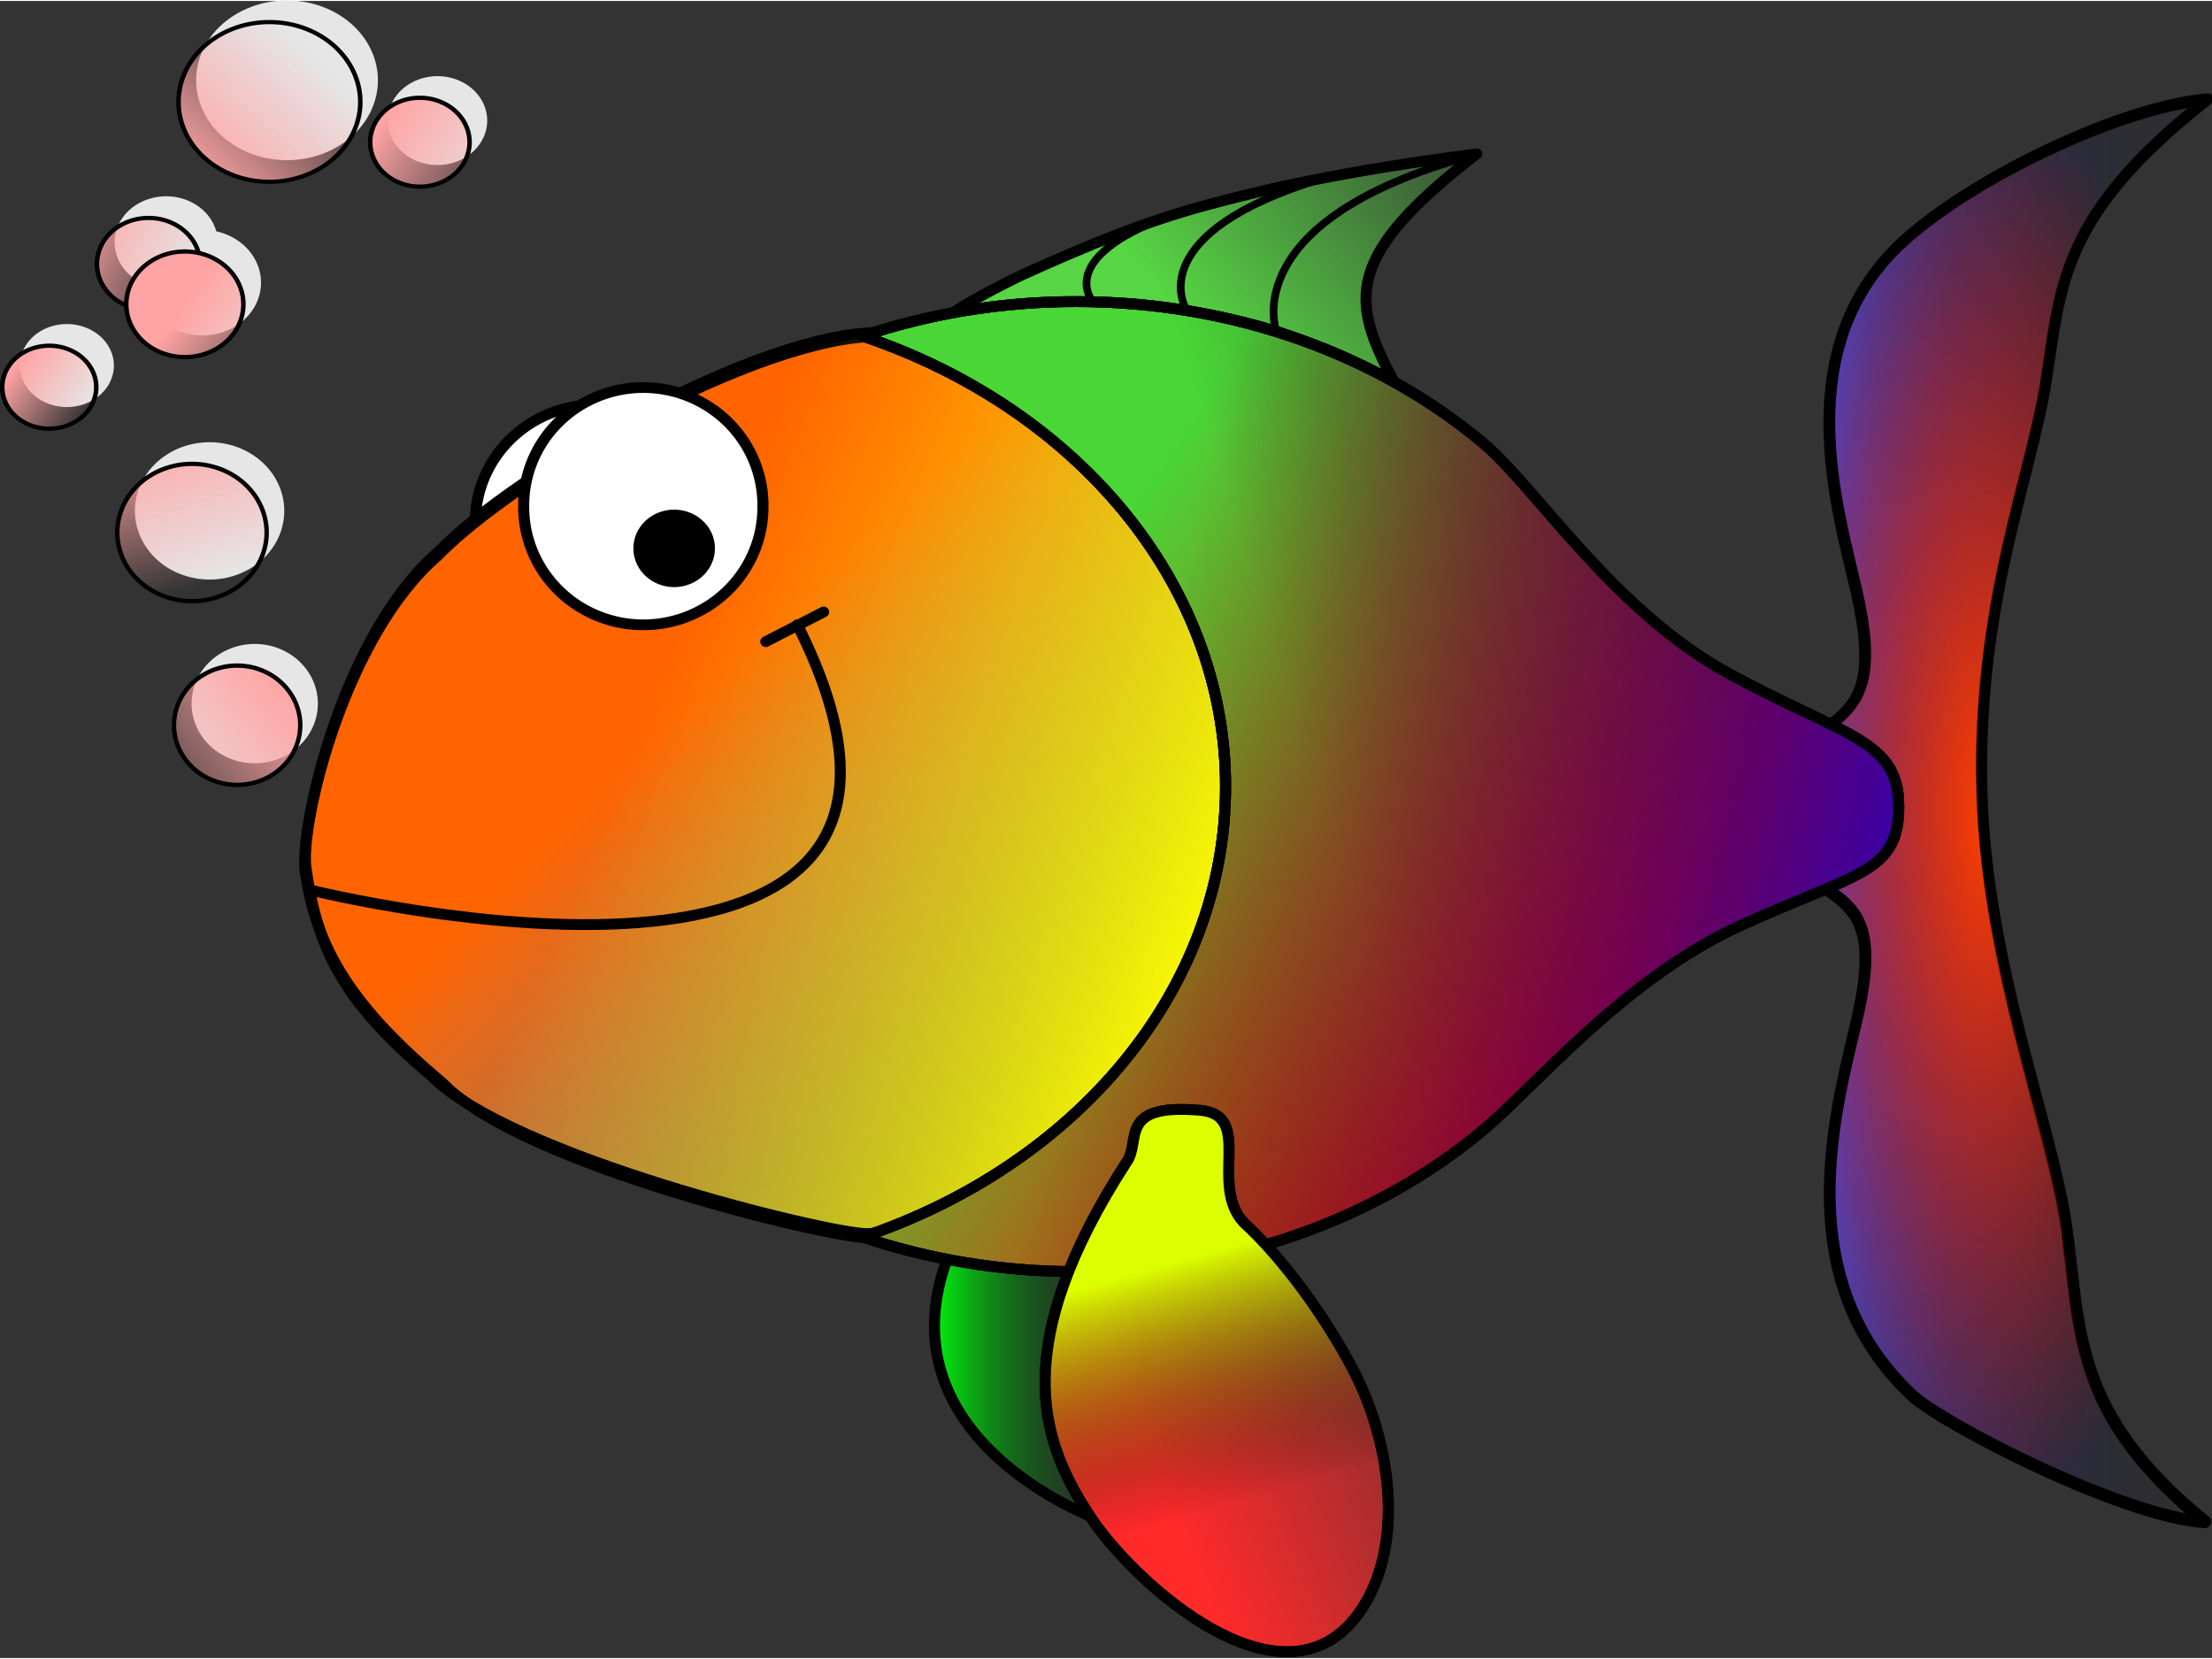
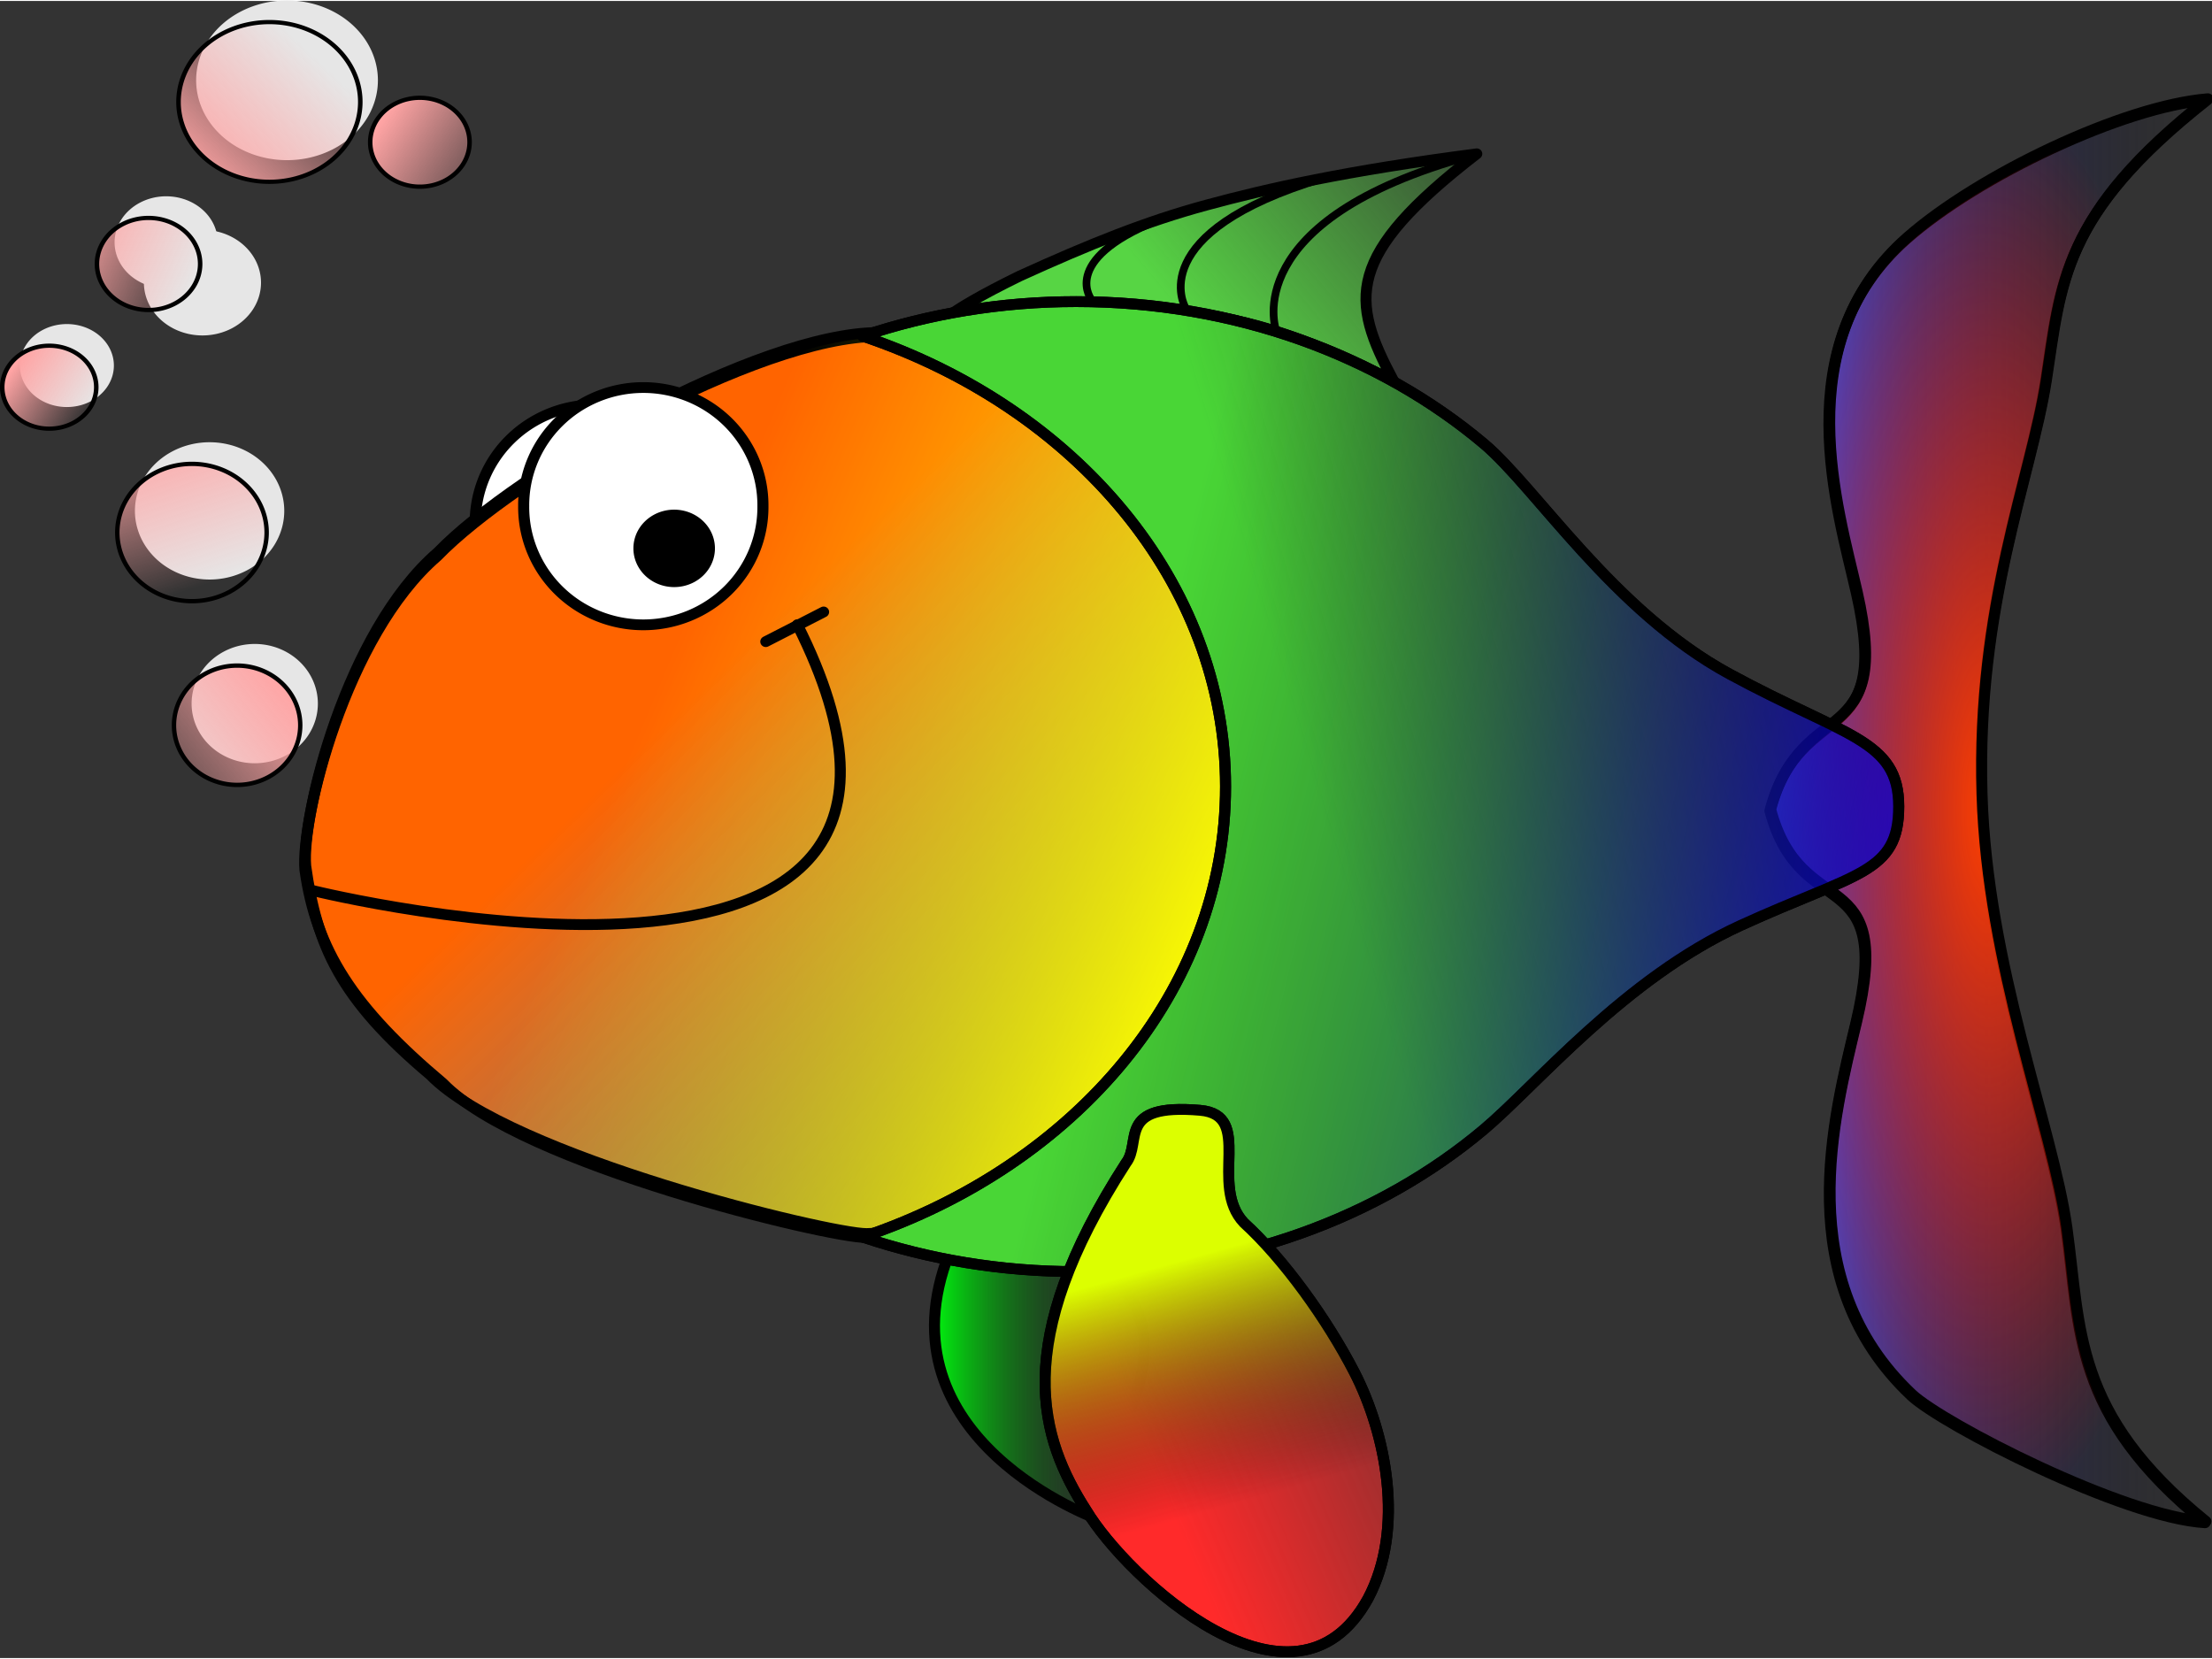
<svg xmlns="http://www.w3.org/2000/svg" xmlns:ns1="http://sodipodi.sourceforge.net/DTD/sodipodi-0.dtd" xmlns:ns2="http://www.inkscape.org/namespaces/inkscape" xmlns:xlink="http://www.w3.org/1999/xlink" id="svg2" ns1:docname="logo_poisson3.svg" viewBox="0 0 875.89 656.15" ns1:version="0.32" version="1.0" ns2:version="1.2.1 (9c6d41e410, 2022-07-14)" ns2:label="Pozad&amp;#xED;" width="100" height="75">
  <rect x="0" y="0" width="875.89" height="656.15" fill="#333333" stroke="none" />
  <title id="title1806">poisson rouge bulles</title>
  <defs id="defs3">
    <linearGradient id="linearGradient19926" ns2:collect="always">
      <stop id="stop19928" style="stop-color:#ffa4a4" offset="0" />
      <stop id="stop19930" style="stop-color:#ffa4a4;stop-opacity:0" offset="1" />
    </linearGradient>
    <linearGradient id="linearGradient29067" y2="508.08" xlink:href="#linearGradient19926" gradientUnits="userSpaceOnUse" x2="-423.31" y1="566.5" x1="-483.07" ns2:collect="always" />
    <linearGradient id="linearGradient29069" y2="508.08" xlink:href="#linearGradient19926" gradientUnits="userSpaceOnUse" x2="-422.5" y1="465.01" x1="-527.03" ns2:collect="always" />
    <linearGradient id="linearGradient29071" y2="550.71" xlink:href="#linearGradient19926" gradientUnits="userSpaceOnUse" x2="-551.53" y1="465.45" x1="-445.56" ns2:collect="always" />
    <linearGradient id="linearGradient29073" y2="539.84" xlink:href="#linearGradient19926" gradientUnits="userSpaceOnUse" x2="-462.02" y1="447.23" x1="-493.24" ns2:collect="always" />
    <linearGradient id="linearGradient29075" y2="551.37" xlink:href="#linearGradient19926" gradientUnits="userSpaceOnUse" x2="-444.04" y1="508.08" x1="-513.08" ns2:collect="always" />
    <linearGradient id="linearGradient29077" y2="592.59" xlink:href="#linearGradient19926" gradientUnits="userSpaceOnUse" x2="-398.95" y1="534.66" x1="-485.1" ns2:collect="always" />
    <linearGradient id="linearGradient29079" y2="576.32" xlink:href="#linearGradient19926" gradientUnits="userSpaceOnUse" x2="-401.86" y1="508.08" x1="-512.96" ns2:collect="always" />
    <linearGradient id="linearGradient1968" y2="249.24" gradientUnits="userSpaceOnUse" x2="589.8" gradientTransform="translate(-36.161 -19.255)" y1="419.19" x1="848.66" ns2:collect="always">
      <stop id="stop18126" style="stop-color:red" offset="0" />
      <stop id="stop18128" style="stop-color:red;stop-opacity:0" offset="1" />
    </linearGradient>
    <linearGradient id="linearGradient1978" y2="368.66" gradientUnits="userSpaceOnUse" x2="885.3" gradientTransform="translate(-36.161 -19.255)" y1="437.56" x1="651.69" ns2:collect="always">
      <stop id="stop17229" style="stop-color:#49d636" offset="0" />
      <stop id="stop17231" style="stop-color:#49d636;stop-opacity:0" offset="1" />
    </linearGradient>
    <linearGradient id="linearGradient1981" y2="456.35" gradientUnits="userSpaceOnUse" x2="174.52" gradientTransform="translate(87.257 19.885)" y1="564.61" x1="437.02" ns2:collect="always">
      <stop id="stop14546" style="stop-color:yellow" offset="0" />
      <stop id="stop14548" style="stop-color:yellow;stop-opacity:0" offset="1" />
    </linearGradient>
    <linearGradient id="linearGradient1984" y2="520.48" gradientUnits="userSpaceOnUse" x2="243.75" gradientTransform="matrix(1.649 0 0 1.6 153.77 -236.74)" y1="378.86" x1="98.927" ns2:collect="always">
      <stop id="stop3666" style="stop-color:#ff6400" offset="0" />
      <stop id="stop3668" style="stop-color:#e5d7ce;stop-opacity:0" offset="1" />
    </linearGradient>
    <linearGradient id="linearGradient1988" y2="230.8" gradientUnits="userSpaceOnUse" x2="747.27" gradientTransform="translate(-60.658 -167.77)" y1="345.75" x1="606.97" ns2:collect="always">
      <stop id="stop27144" style="stop-color:#57d544" offset="0" />
      <stop id="stop27146" style="stop-color:#57d544;stop-opacity:0" offset="1" />
    </linearGradient>
    <linearGradient id="linearGradient7367" y2="288.31" gradientUnits="userSpaceOnUse" x2="551.69" y1="388.27" x1="969.15" ns2:collect="always">
      <stop id="stop7363" style="stop-color:#0d00ff" offset="0" />
      <stop id="stop7365" style="stop-color:black;stop-opacity:0" offset="1" />
    </linearGradient>
    <radialGradient id="radialGradient8260" gradientUnits="userSpaceOnUse" cy="411.42" cx="916.48" gradientTransform="matrix(1 0 0 3.254 .334 -928.14)" r="101.76" ns2:collect="always">
      <stop id="stop4690" style="stop-color:#ff4100" offset="0" />
      <stop id="stop4692" style="stop-color:red;stop-opacity:0" offset="1" />
    </radialGradient>
    <linearGradient id="linearGradient9153" y2="411.42" gradientUnits="userSpaceOnUse" x2="1018.2" y1="411.42" x1="814.72" ns2:collect="always">
      <stop id="stop9149" style="stop-color:#5354ff" offset="0" />
      <stop id="stop9151" style="stop-color:black;stop-opacity:0" offset="1" />
    </linearGradient>
    <linearGradient id="linearGradient10079" y2="630.3" gradientUnits="userSpaceOnUse" x2="734.65" y1="712.17" x1="535.99" ns2:collect="always">
      <stop id="stop10075" style="stop-color:#ff2a2a" offset="0" />
      <stop id="stop10077" style="stop-color:#ff2a2a;stop-opacity:0" offset="1" />
    </linearGradient>
    <linearGradient id="linearGradient10974" y2="724.77" gradientUnits="userSpaceOnUse" x2="597.66" y1="614.3" x1="566.04" ns2:collect="always">
      <stop id="stop10970" style="stop-color:#dcff00" offset="0" />
      <stop id="stop10972" style="stop-color:black;stop-opacity:0" offset="1" />
    </linearGradient>
    <linearGradient id="linearGradient13681" y2="695.41" gradientUnits="userSpaceOnUse" x2="460" gradientTransform="translate(65.453 -22.704)" y1="695.41" x1="369.9" ns2:collect="always">
      <stop id="stop13674" style="stop-color:#00ff0e" offset="0" />
      <stop id="stop13676" style="stop-color:black;stop-opacity:0" offset="1" />
    </linearGradient>
  </defs>
  <g id="layer1" ns2:label="Vrstva 1" ns2:groupmode="layer" transform="translate(-66.961 -25.788)">
    <g id="g13699" ns2:export-ydpi="90" ns2:export-xdpi="90" ns2:export-filename="/media/KINGSTON/článek/ryba.png" transform="matrix(.872 0 0 .857 55.18 -5.869)">
      <path id="path10998" ns1:nodetypes="ccccsccccsc" style="stroke-linejoin:round;fill-rule:evenodd;stroke:black;stroke-linecap:round;stroke-width:5;fill:url(#linearGradient13681)" d="m447.86 606.58l0.28 0.56c-41.92 89.38 57.4 128.87 64.16 131.44l0.12 0.25c0.03-0.07 0.07-0.13 0.1-0.19 0.11 0.04 0.43 0.19 0.43 0.19l10.74-43.87c41.92-89.38-68.42-85.57-75.17-88.13l-0.13-0.25-0.09 0.18c-0.11-0.04-0.44-0.18-0.44-0.18z" />
      <path id="rect2007" ns1:nodetypes="ccssscsscss" style="stroke-linejoin:round;stroke:black;stroke-linecap:round;stroke-width:5;fill:url(#linearGradient9153)" d="m879.09 147.02c32.52-29.2 98.49-61.132 136.61-64.252-66.26 53.082-66.44 85.222-73.27 129.95-6.82 44.72-31.78 104.41-29.22 191.34 2.33 79.36 32.14 153.88 38.55 200.35s2.58 85.82 63.04 135.67c-37.21-2.31-119.34-45.23-133.47-58.8-55.17-52.97-35.34-128.24-25.11-171.91 17.71-75.48-25.09-44.89-39-98.25 13.91-53.35 55.87-26.25 39.29-100.52-8.57-38.38-32.24-114.38 22.58-163.58z" />
      <path id="path7373" ns1:nodetypes="ccssscsscss" style="stroke-linejoin:round;stroke:black;stroke-linecap:round;stroke-width:5;fill:url(#radialGradient8260)" d="m879.42 146.35c32.53-29.2 98.49-61.126 136.68-64.246-66.33 53.076-66.51 85.226-73.33 129.95-6.83 44.72-31.79 104.42-29.23 191.34 2.33 79.37 32.14 153.89 38.55 200.36s2.59 85.82 63.11 135.66c-37.28-2.3-119.41-45.23-133.54-58.79-55.16-52.97-35.34-128.25-25.1-171.91 17.7-75.49-25.09-44.89-39-98.25 13.91-53.36 55.87-26.25 39.28-100.53-8.57-38.37-32.23-114.37 22.58-163.58z" />
      <path id="path23581" ns1:nodetypes="csccsssc" style="stroke-linejoin:round;stroke:black;stroke-linecap:round;stroke-width:5;fill:url(#linearGradient1988)" d="m476.54 164.03c31.92-14.78 57.41-25.23 84.89-32.8 27.47-7.58 63.49-15.88 122.68-23.67-60.12 47.2-57.4 67.51-37.79 104.92-11.01-5.4-38.83-20.01-67.31-26.9-34.76-8.4-51.82-7.26-79.35-7.46-27.52-0.19-46.72 5.31-55.44 8.17-8.02 2.63-3.92-4.21 32.32-22.26z" />
      <path id="path2777" ns1:rx="61.242344" ns1:ry="62.007874" style="stroke-linejoin:round;stroke:black;stroke-linecap:round;stroke-width:5.669;fill:white" ns1:type="arc" d="m44.401 360.56a61.242 62.008 0 1 1 -122.48 0 61.242 62.008 0 1 1 122.48 0z" transform="matrix(.887 0 0 .877 298.57 -37.837)" ns1:cy="360.5643" ns1:cx="-16.841644" />
      <path id="path1883" ns1:nodetypes="csscccssc" style="stroke-linejoin:round;stroke:black;stroke-linecap:round;stroke-width:5;fill:url(#linearGradient1984)" d="m588.07 400.18c0 57.47-22.2 109.53-58.08 147.22-35.88 37.68-97.63 60.56-123.29 60.88-16.34 0.2-156.2-33.57-192.07-71.26-41.13-35.16-57.61-61.81-62.64-98.6-1.97-23.01 18.24-108.21 60.05-144.93 35.87-37.69 145.48-101.53 200.19-101.53 54.7 0 81.88 23.32 117.76 61.01 35.88 37.68 58.08 89.74 58.08 147.21z" />
      <path id="path10986" ns1:nodetypes="csscccssc" style="stroke-linejoin:round;stroke:black;stroke-linecap:round;stroke-width:5;fill:url(#linearGradient1981)" d="m588.4 398.35c0 57.47-22.2 109.52-58.08 147.21s-97.63 60.57-123.29 60.89c-16.34 0.2-162.19-35.57-198.07-73.26-41.13-35.17-51.61-59.82-56.64-96.6-1.97-23.01 18.25-108.21 60.05-144.93 35.87-37.69 145.48-101.54 200.19-101.54 54.7 0 81.88 23.32 117.76 61.01s58.08 89.75 58.08 147.22z" />
      <path id="path1874" ns1:nodetypes="ccscsscccsc" style="stroke-linejoin:round;stroke:black;stroke-linecap:round;stroke-width:5.006;fill:url(#linearGradient1978)" d="m502.22 175.85c-34.27 0-67 5.68-97 15.94 96.54 33.01 164.81 113.77 164.81 208.13s-68.27 175.14-164.81 208.15c30 10.26 62.73 15.95 97 15.95 72.26 0 137.71-25.11 185.1-65.67 23.69-20.28 63.92-69.75 116.6-94.26 52.68-24.5 71.8-24.04 71.8-54.96 0-30.93-24.19-32.12-76.86-61.23-52.68-29.11-87.85-86.12-111.54-106.4-47.39-40.56-112.84-65.65-185.1-65.65z" />
      <g id="g9179">
        <path id="path1886" ns1:rx="61.242344" ns1:ry="62.007874" style="stroke-linejoin:round;stroke:black;stroke-linecap:round;stroke-width:5.669;fill:white" ns1:type="arc" d="m44.401 360.56a61.242 62.008 0 1 1 -122.48 0 61.242 62.008 0 1 1 122.48 0z" transform="matrix(.887 0 0 .877 320.57 -45.837)" ns1:cy="360.5643" ns1:cx="-16.841644" />
        <path id="path2775" ns1:rx="20.669291" ns1:ry="18.372704" style="stroke-linejoin:round;stroke:black;stroke-linecap:round;stroke-width:5;fill:black" ns1:type="arc" d="m-73.491 254.16a20.669 18.373 0 1 1 -41.339 0 20.669 18.373 0 1 1 41.339 0z" transform="matrix(.799 0 0 .857 394.88 72.049)" ns1:cy="254.15573" ns1:cx="-94.160103" />
        <path id="path6337" ns1:nodetypes="cc" style="stroke-linejoin:round;stroke:black;stroke-linecap:round;stroke-width:5;fill:none" d="m375.59 325.14c100.45 203.24-219.75 122.9-219.75 122.9" />
        <path id="path9184" style="stroke-linejoin:round;stroke:black;stroke-linecap:round;stroke-width:5;fill:none" d="m361.25 332.95l26.26-13.7" />
      </g>
-       <path id="path17237" ns1:nodetypes="ccscsscccsc" style="stroke-linejoin:round;stroke:black;stroke-linecap:round;stroke-width:5.006;fill:url(#linearGradient1968)" d="m502.22 175.85c-34.27 0-67 5.68-97 15.94 96.54 33.01 164.81 113.77 164.81 208.13s-68.27 175.14-164.81 208.15c30 10.26 62.73 15.95 97 15.95 72.26 0 137.71-25.11 185.1-65.67 23.69-20.28 63.92-69.75 116.6-94.26 52.68-24.5 71.8-24.04 71.8-54.96 0-30.93-24.19-32.12-76.86-61.23-52.68-29.11-87.85-86.12-111.54-106.4-47.39-40.56-112.84-65.65-185.1-65.65z" />
      <g id="g22661" transform="translate(-36.161 -19.255)">
        <path id="path19957" ns1:rx="43.304878" ns1:ry="41.139633" style="stroke-width:0;fill:#e6e6e6" ns1:type="arc" d="m-424.39 508.08a43.305 41.14 0 1 1 -86.61 0 43.305 41.14 0 1 1 86.61 0z" transform="matrix(.953 0 0 .897 625.72 -362.9)" ns1:cy="508.08292" ns1:cx="-467.69266" />
        <path id="path19959" ns1:rx="43.304878" ns1:ry="41.139633" style="stroke-width:0;fill:#e6e6e6" ns1:type="arc" d="m-424.39 508.08a43.305 41.14 0 1 1 -86.61 0 43.305 41.14 0 1 1 86.61 0z" transform="matrix(.541 0 0 .517 378.15 -94.965)" ns1:cy="508.08292" ns1:cx="-467.69266" />
        <path id="path19961" ns1:rx="43.304878" ns1:ry="41.139633" style="stroke-width:0;fill:#e6e6e6" ns1:type="arc" d="m-424.39 508.08a43.305 41.14 0 1 1 -86.61 0 43.305 41.14 0 1 1 86.61 0z" transform="matrix(.662 0 0 .67 474.96 40.43)" ns1:cy="508.08292" ns1:cx="-467.69266" />
        <path id="path19963" ns1:rx="43.304878" ns1:ry="41.139633" style="stroke-width:0;fill:#e6e6e6" ns1:type="arc" d="m-424.39 508.08a43.305 41.14 0 1 1 -86.61 0 43.305 41.14 0 1 1 86.61 0z" transform="matrix(.783 0 0 .771 511.05 -99.933)" ns1:cy="508.08292" ns1:cx="-467.69266" />
        <path id="path19965" ns1:rx="43.304878" ns1:ry="41.139633" style="stroke-width:0;fill:#e6e6e6" ns1:type="arc" d="m-424.39 508.08a43.305 41.14 0 1 1 -86.61 0 43.305 41.14 0 1 1 86.61 0z" transform="matrix(.493 0 0 .466 310.61 -12.119)" ns1:cy="508.08292" ns1:cx="-467.69266" />
        <path id="path19967" ns1:rx="43.304878" ns1:ry="41.139633" style="stroke-width:0;fill:#e6e6e6" ns1:type="arc" d="m-424.39 508.08a43.305 41.14 0 1 1 -86.61 0 43.305 41.14 0 1 1 86.61 0z" transform="matrix(.614 0 0 .593 428.77 -114.95)" ns1:cy="508.08292" ns1:cx="-467.69266" />
-         <path id="path19969" ns1:rx="43.304878" ns1:ry="41.139633" style="stroke-width:0;fill:#e6e6e6" ns1:type="arc" d="m-424.39 508.08a43.305 41.14 0 1 1 -86.61 0 43.305 41.14 0 1 1 86.61 0z" transform="matrix(.521 0 0 .499 492.01 -142.07)" ns1:cy="508.08292" ns1:cx="-467.69266" />
+         <path id="path19969" ns1:rx="43.304878" ns1:ry="41.139633" style="stroke-width:0;fill:#e6e6e6" ns1:type="arc" d="m-424.39 508.08z" transform="matrix(.521 0 0 .499 492.01 -142.07)" ns1:cy="508.08292" ns1:cx="-467.69266" />
        <g id="g19946" transform="translate(2,-2)">
          <path id="path15447" ns1:rx="43.304878" ns1:ry="41.139633" style="stroke-linejoin:round;stroke:black;stroke-linecap:round;stroke-width:2.163;fill:url(#linearGradient29067)" ns1:type="arc" d="m-424.39 508.08a43.305 41.14 0 1 1 -86.61 0 43.305 41.14 0 1 1 86.61 0z" transform="matrix(.953 0 0 .897 615.72 -350.9)" ns1:cy="508.08292" ns1:cx="-467.69266" />
          <path id="path15445" ns1:rx="43.304878" ns1:ry="41.139633" style="stroke-linejoin:round;stroke:black;stroke-linecap:round;stroke-width:3.78;fill:url(#linearGradient29069)" ns1:type="arc" d="m-424.39 508.08a43.305 41.14 0 1 1 -86.61 0 43.305 41.14 0 1 1 86.61 0z" transform="matrix(.541 0 0 .517 368.15 -82.965)" ns1:cy="508.08292" ns1:cx="-467.69266" />
          <path id="path14552" ns1:rx="43.304878" ns1:ry="41.139633" style="stroke-linejoin:round;stroke:black;stroke-linecap:round;stroke-width:3.004;fill:url(#linearGradient29071)" ns1:type="arc" d="m-424.39 508.08a43.305 41.14 0 1 1 -86.61 0 43.305 41.14 0 1 1 86.61 0z" transform="matrix(.662 0 0 .67 464.96 52.43)" ns1:cy="508.08292" ns1:cx="-467.69266" />
          <path id="path15439" ns1:rx="43.304878" ns1:ry="41.139633" style="stroke-linejoin:round;stroke:black;stroke-linecap:round;stroke-width:2.574;fill:url(#linearGradient29073)" ns1:type="arc" d="m-424.39 508.08a43.305 41.14 0 1 1 -86.61 0 43.305 41.14 0 1 1 86.61 0z" transform="matrix(.783 0 0 .771 501.05 -87.933)" ns1:cy="508.08292" ns1:cx="-467.69266" />
          <path id="path15441" ns1:rx="43.304878" ns1:ry="41.139633" style="stroke-linejoin:round;stroke:black;stroke-linecap:round;stroke-width:4.171;fill:url(#linearGradient29075)" ns1:type="arc" d="m-424.39 508.08a43.305 41.14 0 1 1 -86.61 0 43.305 41.14 0 1 1 86.61 0z" transform="matrix(.493 0 0 .466 300.61 -.119)" ns1:cy="508.08292" ns1:cx="-467.69266" />
-           <path id="path15443" ns1:rx="43.304878" ns1:ry="41.139633" style="stroke-linejoin:round;stroke:black;stroke-linecap:round;stroke-width:3.314;fill:url(#linearGradient29077)" ns1:type="arc" d="m-424.39 508.08a43.305 41.14 0 1 1 -86.61 0 43.305 41.14 0 1 1 86.61 0z" transform="matrix(.614 0 0 .593 418.77 -102.95)" ns1:cy="508.08292" ns1:cx="-467.69266" />
          <path id="path18138" ns1:rx="43.304878" ns1:ry="41.139633" style="stroke-linejoin:round;stroke:black;stroke-linecap:round;stroke-width:3.922;fill:url(#linearGradient29079)" ns1:type="arc" d="m-424.39 508.08a43.305 41.14 0 1 1 -86.61 0 43.305 41.14 0 1 1 86.61 0z" transform="matrix(.521 0 0 .499 482.01 -130.07)" ns1:cy="508.08292" ns1:cx="-467.69266" />
        </g>
      </g>
      <path id="path27156" ns1:nodetypes="cc" style="stroke-linejoin:round;stroke:black;stroke-linecap:round;stroke-width:3.5;fill:none" d="m538.94 138.45c-44.77 18.43-29.58 36.78-29.58 36.78" />
      <path id="path28946" ns1:nodetypes="cc" style="stroke-linejoin:round;stroke:black;stroke-linecap:round;stroke-width:3.5;fill:none" d="m614.43 118.87c-82.28 25.17-62.73 59.49-62.73 59.49" />
      <path id="path28948" ns1:nodetypes="cc" style="stroke-linejoin:round;stroke:black;stroke-linecap:round;stroke-width:3.5;fill:none" d="m681.43 108.54c-106.29 29.75-88.48 80.43-88.48 80.43" />
      <path id="path5587" ns1:nodetypes="ccscsscccsc" style="stroke-linejoin:round;stroke:black;stroke-linecap:round;stroke-width:5.006;fill:url(#linearGradient7367)" d="m502.22 175.85c-34.27 0-67 5.68-97 15.94 96.54 33.01 164.81 113.77 164.81 208.13s-68.27 175.14-164.81 208.15c30 10.26 62.73 15.95 97 15.95 72.26 0 137.71-25.11 185.1-65.67 23.69-20.28 63.92-69.75 116.6-94.26 52.68-24.5 71.8-24.04 71.8-54.96 0-30.93-24.19-32.12-76.86-61.23-52.68-29.11-87.85-86.12-111.54-106.4-47.39-40.56-112.84-65.65-185.1-65.65z" />
      <g id="g10976">
        <path id="path9185" ns1:nodetypes="cccscsc" style="stroke-linejoin:round;stroke:black;stroke-linecap:round;stroke-width:5;fill:url(#linearGradient10079)" d="m634.72 775.1c-33.59 62.12-109.39-9.4-127.88-40.65-21-33.28-34.91-77.19 18-160.63 7.39-9.7-4.55-27.65 33.6-24.32 24.74 2.16 3.67 34.49 19.95 51.98 18.02 16.73 37.73 44.57 50.12 69.01 14.3 28.22 23.13 72.17 6.21 104.61z" />
        <path id="path10081" ns1:nodetypes="cccscsc" style="stroke-linejoin:round;stroke:black;stroke-linecap:round;stroke-width:5;fill:url(#linearGradient10974)" d="m634.72 775.1c-33.59 62.12-109.39-9.4-127.88-40.65-21-33.28-34.91-77.19 18-160.63 7.39-9.7-4.55-27.65 33.6-24.32 24.74 2.16 3.67 34.49 19.95 51.98 18.02 16.73 37.73 44.57 50.12 69.01 14.3 28.22 23.13 72.17 6.21 104.61z" />
      </g>
    </g>
  </g>
</svg>